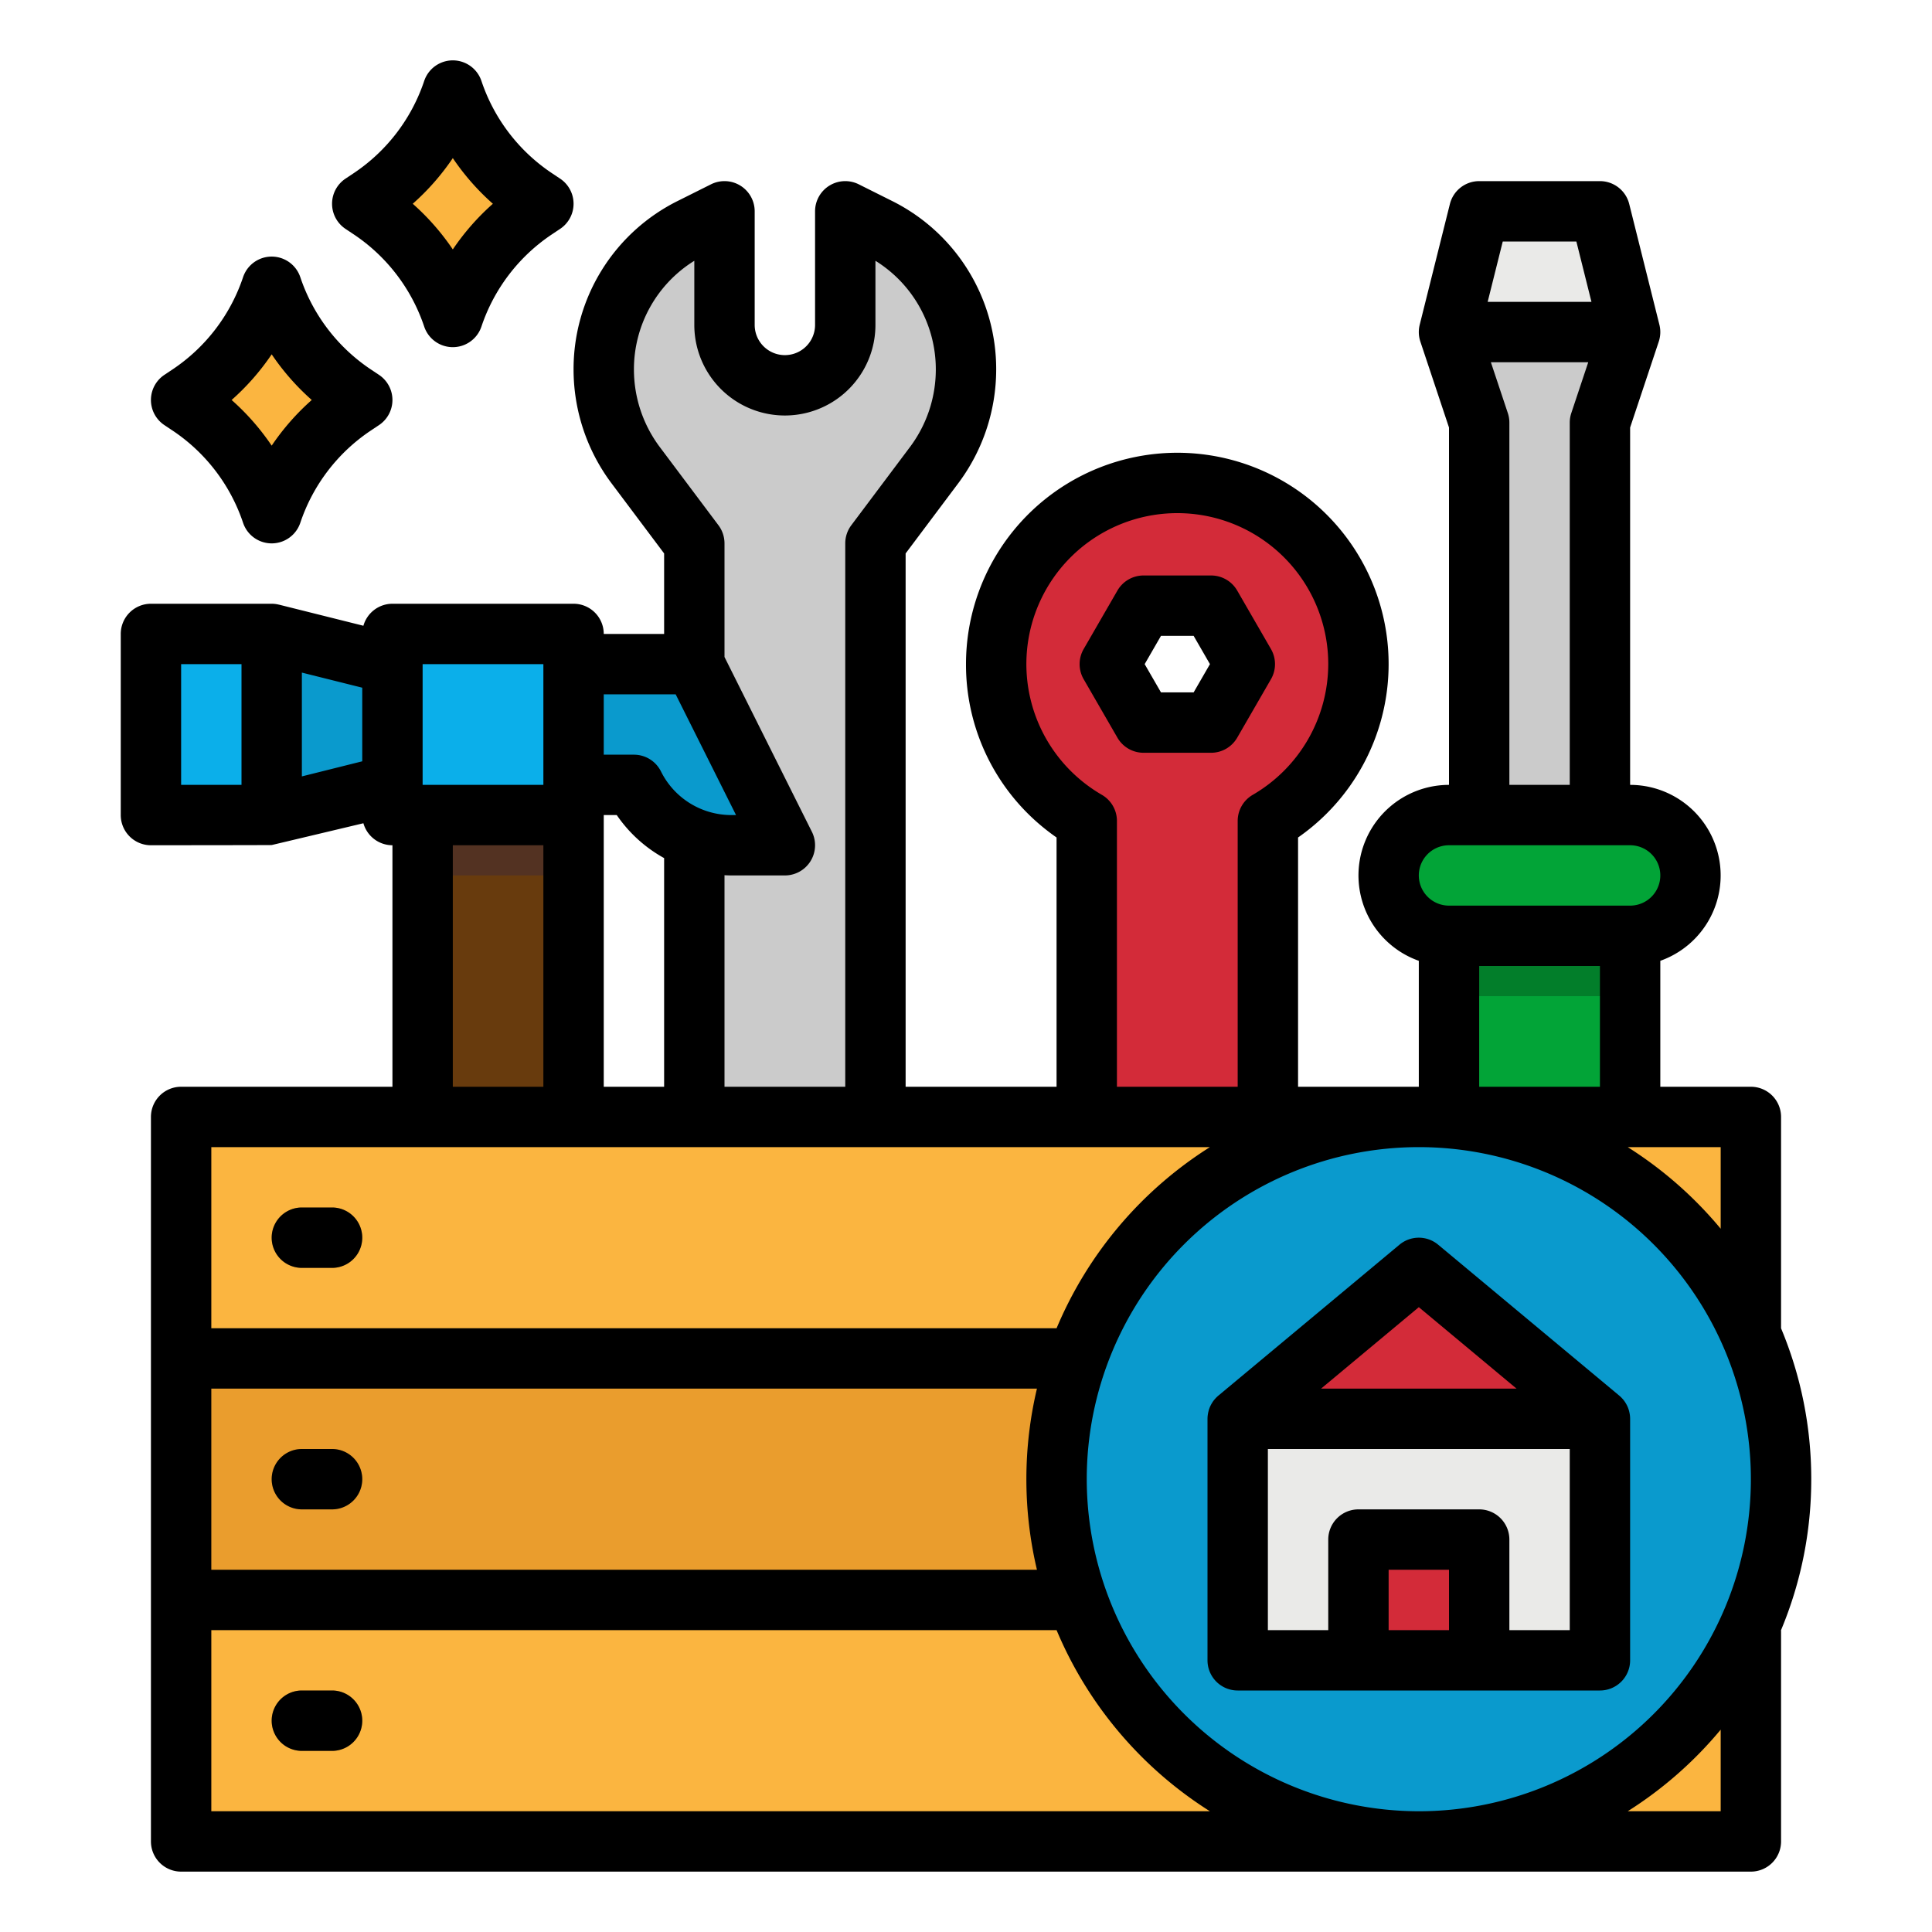
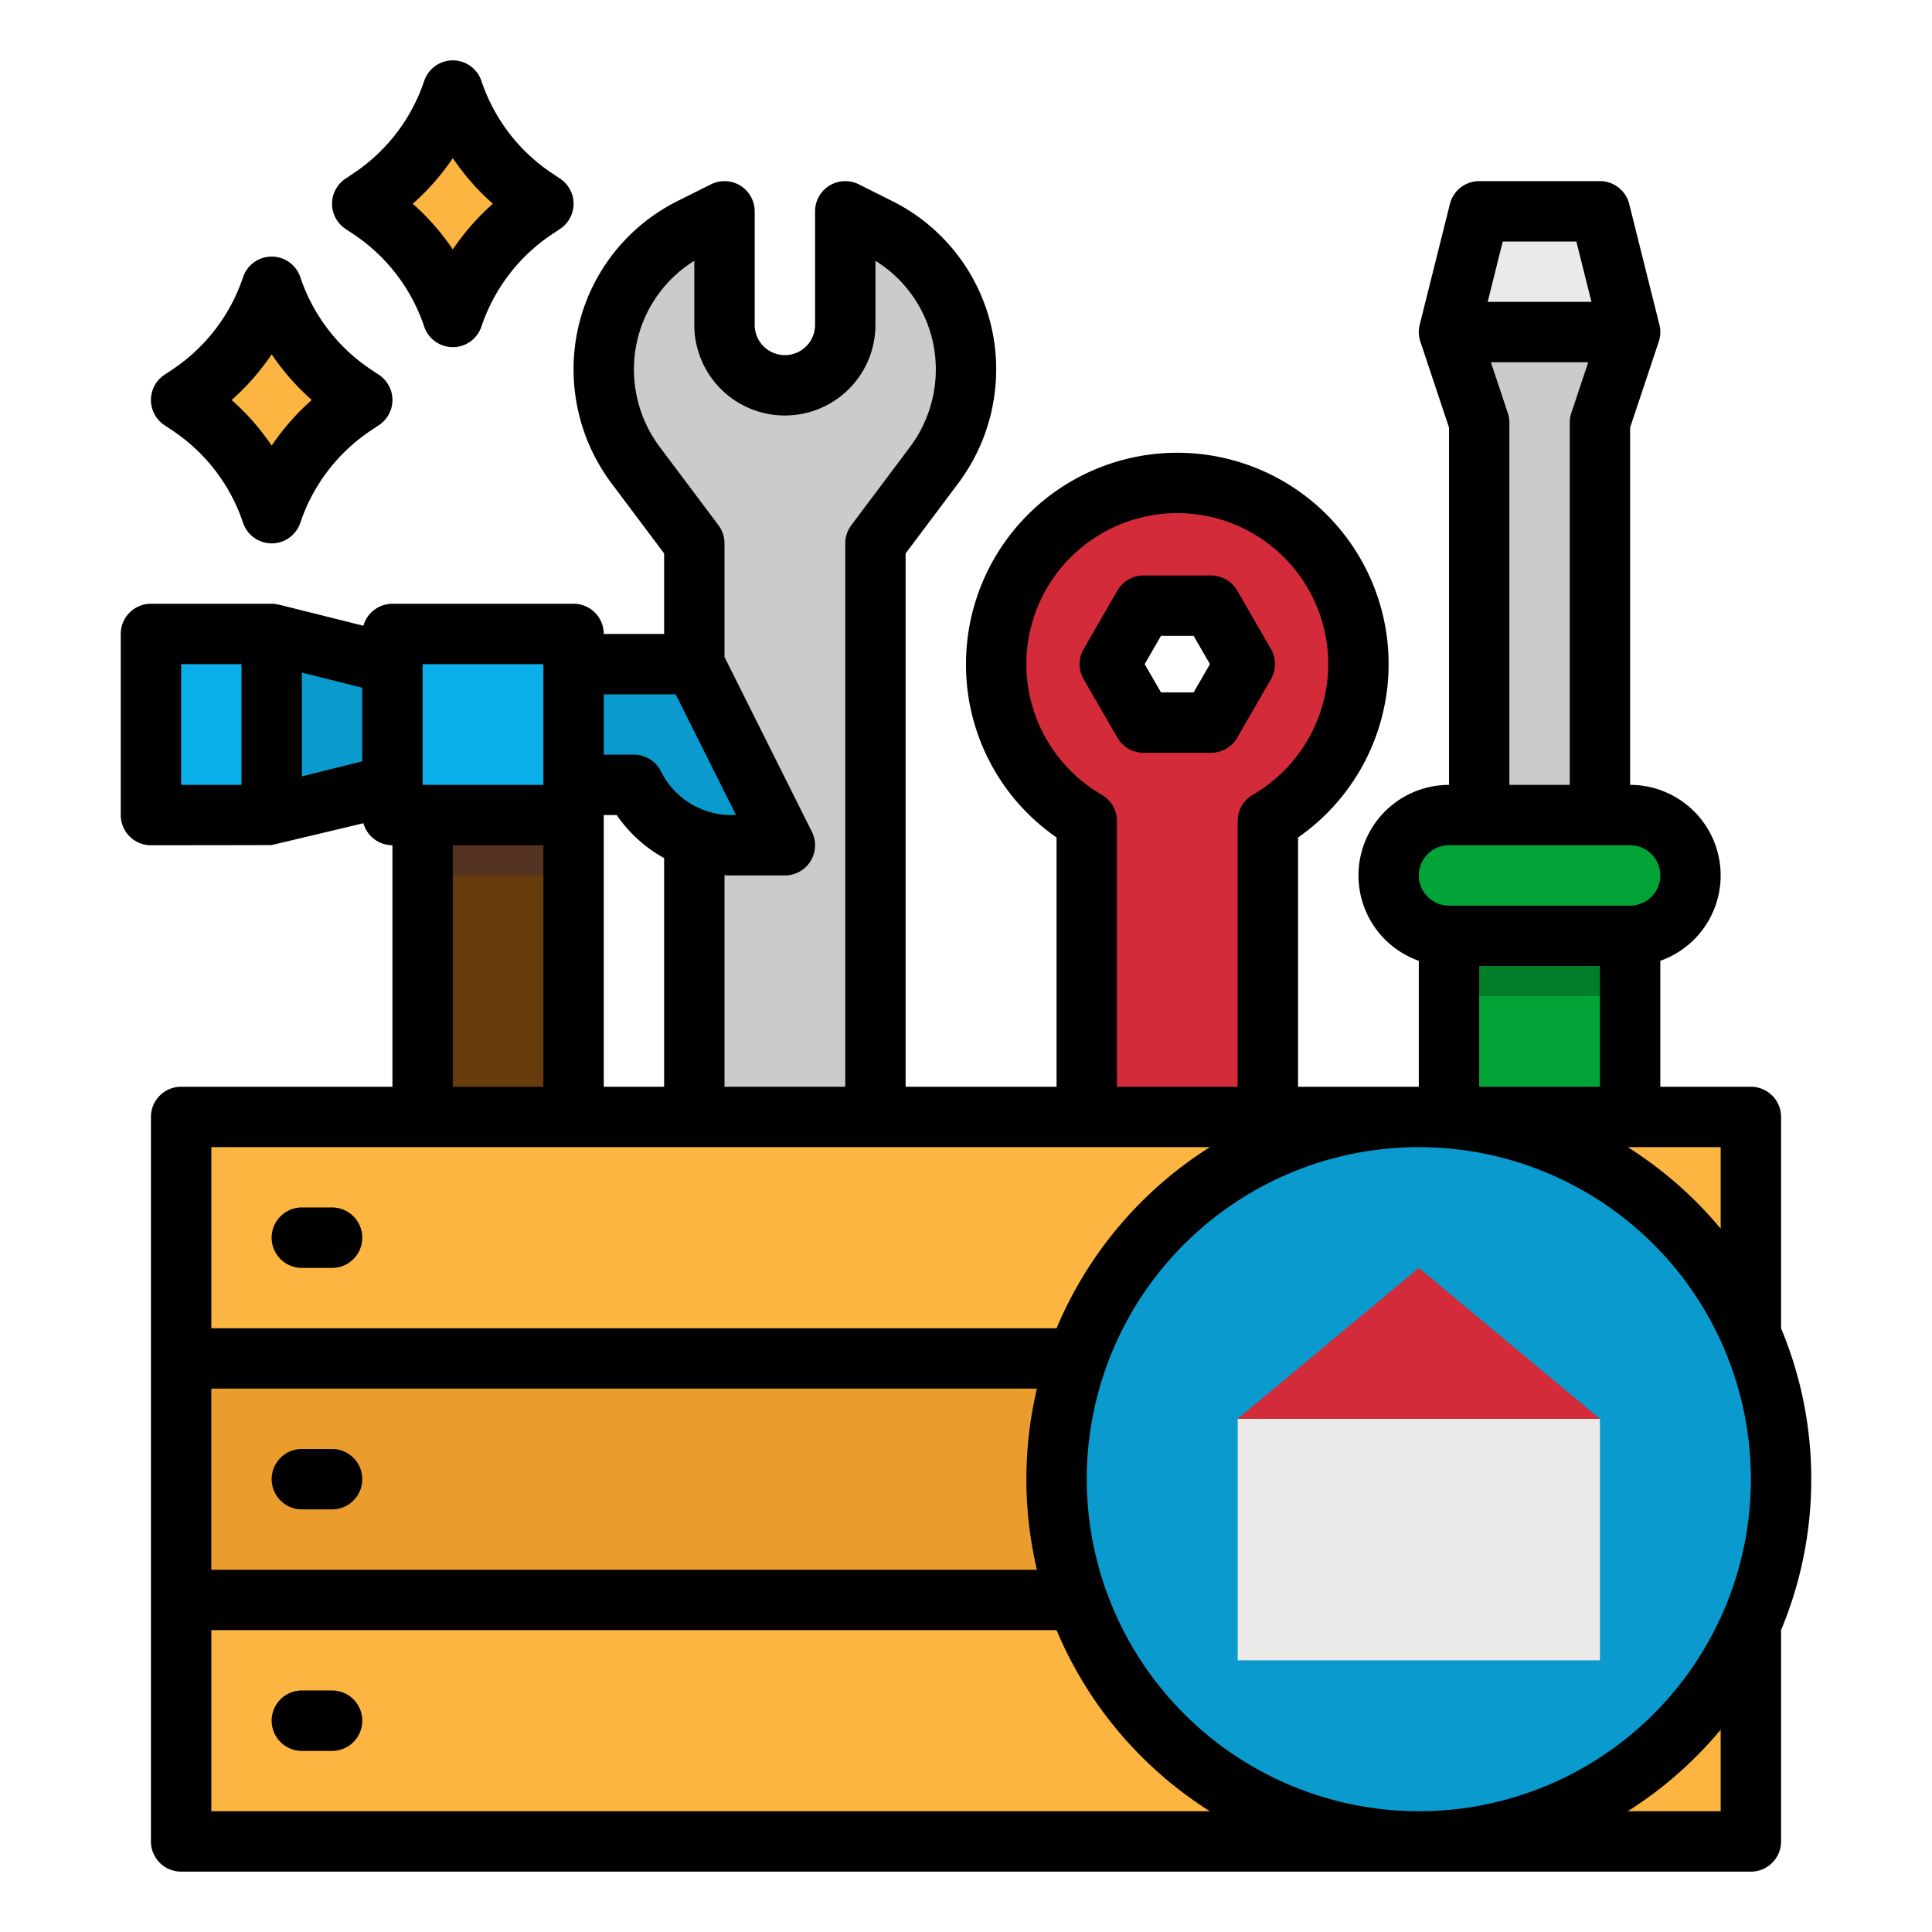
<svg xmlns="http://www.w3.org/2000/svg" height="512" viewBox="0 0 512 512" width="512">
  <g id="filled_outline" data-name="filled outline">
    <path d="m48 296h416v192h-416z" fill="#fbb540" />
    <path d="m48 360h416v64h-416z" fill="#ea9d2d" />
    <path d="m112 216h40v80h-40z" fill="#683b0d" />
    <path d="m96 54 2.213 1.475a55.3 55.3 0 0 1 21.787 28.525 55.3 55.3 0 0 1 21.787-28.525l2.213-1.475-2.213-1.475a55.3 55.3 0 0 1 -21.787-28.525 55.3 55.3 0 0 1 -21.787 28.525z" fill="#fbb540" />
    <path d="m48 106 2.213 1.475a55.3 55.3 0 0 1 21.787 28.525 55.3 55.3 0 0 1 21.787-28.525l2.213-1.475-2.213-1.475a55.3 55.3 0 0 1 -21.787-28.525 55.3 55.3 0 0 1 -21.787 28.525z" fill="#fbb540" />
    <path d="m232.758 60.379-8.758-4.379v30.111a16 16 0 0 1 -23.155 14.311 16 16 0 0 1 -8.845-14.311v-30.111l-8.758 4.379a42.046 42.046 0 0 0 -23.242 37.606 42.048 42.048 0 0 0 8.409 25.227l15.591 20.788v152h48v-152l15.591-20.788a42.048 42.048 0 0 0 8.409-25.227 42.046 42.046 0 0 0 -23.242-37.606z" fill="#cbcbcb" />
    <path d="m104 168h48v48h-48z" fill="#0bafea" />
    <path d="m40 168h32v48h-32z" fill="#0bafea" />
    <path d="m104 176-32-8v48l32-8z" fill="#0a9acd" />
    <path d="m152 176h32l24 48h-14.111a28.944 28.944 0 0 1 -25.889-16h-16z" fill="#0a9acd" />
    <g fill="#c38325">
      <path d="m88 336h-8a8 8 0 0 1 0-16h8a8 8 0 0 1 0 16z" />
      <path d="m88 400h-8a8 8 0 0 1 0-16h8a8 8 0 0 1 0 16z" />
      <path d="m88 464h-8a8 8 0 0 1 0-16h8a8 8 0 0 1 0 16z" />
    </g>
    <circle cx="376" cy="392" fill="#0a9acd" r="96" />
    <path d="m328 376h96v64h-96z" fill="#eaeae8" />
    <path d="m376 336-48 40h96z" fill="#d32b39" />
-     <path d="m360 408h32v32h-32z" fill="#d32b39" />
    <path d="m312 128a48 48 0 0 0 -24 89.562v78.438h48v-78.438a48 48 0 0 0 -24-89.562zm8.944 63.492h-17.888l-8.945-15.492 8.945-15.492h17.888l8.945 15.492z" fill="#d32b39" />
    <path d="m392 56-8 32 8 24v104h32v-104l8-24-8-32z" fill="#cbcbcb" />
    <path d="m432 88h-48l8-32h32z" fill="#eaeae8" />
    <rect fill="#02a437" height="32" rx="16" width="80" x="368" y="216" />
    <path d="m384 248h48v48h-48z" fill="#02a437" />
    <path d="m384 248h48v16h-48z" fill="#027e2a" />
    <path d="m112 216h40v16h-40z" fill="#533222" />
    <path d="m91.562 60.656 2.213 1.476a47.533 47.533 0 0 1 18.636 24.4 8 8 0 0 0 15.178 0 47.53 47.53 0 0 1 18.637-24.4l2.212-1.476a8 8 0 0 0 0-13.312l-2.213-1.476a47.533 47.533 0 0 1 -18.636-24.4 8 8 0 0 0 -15.178 0 47.53 47.53 0 0 1 -18.637 24.4l-2.212 1.476a8 8 0 0 0 0 13.312zm28.438-18.756a63.763 63.763 0 0 0 10.618 12.1 63.8 63.8 0 0 0 -10.618 12.1 63.763 63.763 0 0 0 -10.618-12.1 63.8 63.8 0 0 0 10.618-12.1z" />
    <path d="m43.562 112.656 2.213 1.476a47.533 47.533 0 0 1 18.636 24.4 8 8 0 0 0 15.178 0 47.53 47.53 0 0 1 18.637-24.4l2.212-1.476a8 8 0 0 0 0-13.312l-2.213-1.476a47.533 47.533 0 0 1 -18.636-24.4 8 8 0 0 0 -15.178 0 47.53 47.53 0 0 1 -18.637 24.4l-2.212 1.476a8 8 0 0 0 0 13.312zm28.438-18.756a63.763 63.763 0 0 0 10.618 12.1 63.8 63.8 0 0 0 -10.618 12.1 63.763 63.763 0 0 0 -10.618-12.1 63.8 63.8 0 0 0 10.618-12.1z" />
    <path d="m88 320h-8a8 8 0 0 0 0 16h8a8 8 0 0 0 0-16z" />
    <path d="m88 384h-8a8 8 0 0 0 0 16h8a8 8 0 0 0 0-16z" />
    <path d="m88 448h-8a8 8 0 0 0 0 16h8a8 8 0 0 0 0-16z" />
    <path d="m480 392a103.426 103.426 0 0 0 -8-39.989v-56.011a8 8 0 0 0 -8-8h-24v-33.376a24 24 0 0 0 -8-46.624v-94.7l7.589-22.768a7.992 7.992 0 0 0 .172-4.47l-8-32a8 8 0 0 0 -7.761-6.062h-32a8 8 0 0 0 -7.761 6.06l-8 32a7.992 7.992 0 0 0 .172 4.47l7.589 22.77v94.7a24 24 0 0 0 -8 46.624v33.376h-32v-66.057a56 56 0 1 0 -88-45.943 55.614 55.614 0 0 0 21.988 44.475q.987.756 2.012 1.47v66.055h-40v-141.333l13.992-18.655a50.365 50.365 0 0 0 10.008-30.027 49.77 49.77 0 0 0 -27.664-44.761l-8.758-4.379a8 8 0 0 0 -11.578 7.155v30.111a8 8 0 1 1 -16 0v-30.111a8 8 0 0 0 -11.578-7.155l-8.758 4.379a49.77 49.77 0 0 0 -27.664 44.761 50.364 50.364 0 0 0 10.009 30.027l13.991 18.655v21.333h-16a8 8 0 0 0 -8-8h-48a8 8 0 0 0 -7.694 5.831l-22.366-5.592.008.01a7.974 7.974 0 0 0 -1.948-.249h-32a8 8 0 0 0 -8 8v48a8 8 0 0 0 8 8s31.7-.021 32-.055c.076-.008 24.306-5.776 24.306-5.776a8 8 0 0 0 7.694 5.831v64h-56a8 8 0 0 0 -8 8v192a8 8 0 0 0 8 8h416a8 8 0 0 0 8-8v-55.574c0-.132-.013-.259-.02-.389a103.418 103.418 0 0 0 8.02-40.037zm-192 0a88 88 0 1 1 88 88 88.1 88.1 0 0 1 -88-88zm-232-24h218.8a104.257 104.257 0 0 0 0 48h-218.8zm400-42.377a104.815 104.815 0 0 0 -24.637-21.623h24.637zm-38.246-261.623 4 16h-27.508l4-16zm-18.165 45.47-4.489-13.47h25.8l-4.49 13.47a8 8 0 0 0 -.41 2.53v96h-16v-96a8 8 0 0 0 -.411-2.53zm-15.589 114.53h48a8 8 0 0 1 0 16h-48a8 8 0 0 1 0-16zm8 32h32v32h-32zm-99.994-45.362a40.441 40.441 0 0 1 -4.293-2.868 40 40 0 1 1 64.287-31.77 40.158 40.158 0 0 1 -20.007 34.639 8 8 0 0 0 -3.993 6.923v70.438h-32v-70.438a8 8 0 0 0 -3.994-6.924zm-132.006 5.362h3.446a36.687 36.687 0 0 0 12.554 11.405v60.595h-16zm14.809-97.588a34.258 34.258 0 0 1 -6.809-20.427 33.839 33.839 0 0 1 16-28.874v17a24 24 0 0 0 48 0v-17a33.839 33.839 0 0 1 16 28.874 34.258 34.258 0 0 1 -6.809 20.427l-15.591 20.788a8 8 0 0 0 -1.6 4.8v144h-32v-56.058c.627.032 1.255.058 1.889.058h14.111a8 8 0 0 0 7.155-11.578l-23.155-46.311v-30.111a8.006 8.006 0 0 0 -1.6-4.8zm4.247 65.588 16 32h-1.167a20.832 20.832 0 0 1 -18.734-11.578 8 8 0 0 0 -7.155-4.422h-8v-16zm-67.056-8h32v32h-32zm-32 2.246 16 4v19.508l-16 4zm-16 29.754h-16v-32h16zm56 16h24v64h-24zm-64 80h264.637a104.636 104.636 0 0 0 -40.632 48h-224.005zm0 128h224.005a104.636 104.636 0 0 0 40.632 48h-264.637zm400 48h-24.637a104.815 104.815 0 0 0 24.637-21.623z" />
-     <path d="m431.932 375.005a8.169 8.169 0 0 0 -.188-.981c-.016-.064-.031-.128-.049-.192a8.018 8.018 0 0 0 -.364-1.031c-.015-.032-.032-.064-.047-.1a8 8 0 0 0 -.476-.891c-.034-.055-.065-.111-.1-.166a7.951 7.951 0 0 0 -.64-.854c-.048-.056-.1-.108-.149-.163a8.121 8.121 0 0 0 -.763-.744c-.012-.01-.021-.022-.033-.033l-.029-.024h-.007l-47.964-39.971a8 8 0 0 0 -10.244 0l-47.964 39.971h-.007l-.029.024c-.012.011-.021.023-.033.033a8.121 8.121 0 0 0 -.763.744c-.05.055-.1.107-.149.163a7.951 7.951 0 0 0 -.64.854c-.036.055-.067.111-.1.166a8 8 0 0 0 -.476.891c-.015.032-.032.064-.047.1a8.018 8.018 0 0 0 -.364 1.031c-.018.064-.033.128-.049.192a8.169 8.169 0 0 0 -.188.981c0 .04-.013.079-.018.12a8.143 8.143 0 0 0 -.052.875v64a8 8 0 0 0 8 8h96a8 8 0 0 0 8-8v-64a8.143 8.143 0 0 0 -.05-.875c-.005-.041-.013-.08-.018-.12zm-55.932-28.591 25.9 21.586h-51.8zm-8 85.586v-16h16v16zm48 0h-16v-24a8 8 0 0 0 -8-8h-32a8 8 0 0 0 -8 8v24h-16v-48h80z" />
    <path d="m303.056 199.492h17.888a8 8 0 0 0 6.929-4l8.944-15.492a8 8 0 0 0 0-8l-8.944-15.492a8 8 0 0 0 -6.929-4h-17.888a8 8 0 0 0 -6.929 4l-8.944 15.492a8 8 0 0 0 0 8l8.944 15.492a8 8 0 0 0 6.929 4zm4.618-30.984h8.652l4.325 7.492-4.325 7.492h-8.652l-4.325-7.492z" />
  </g>
</svg>